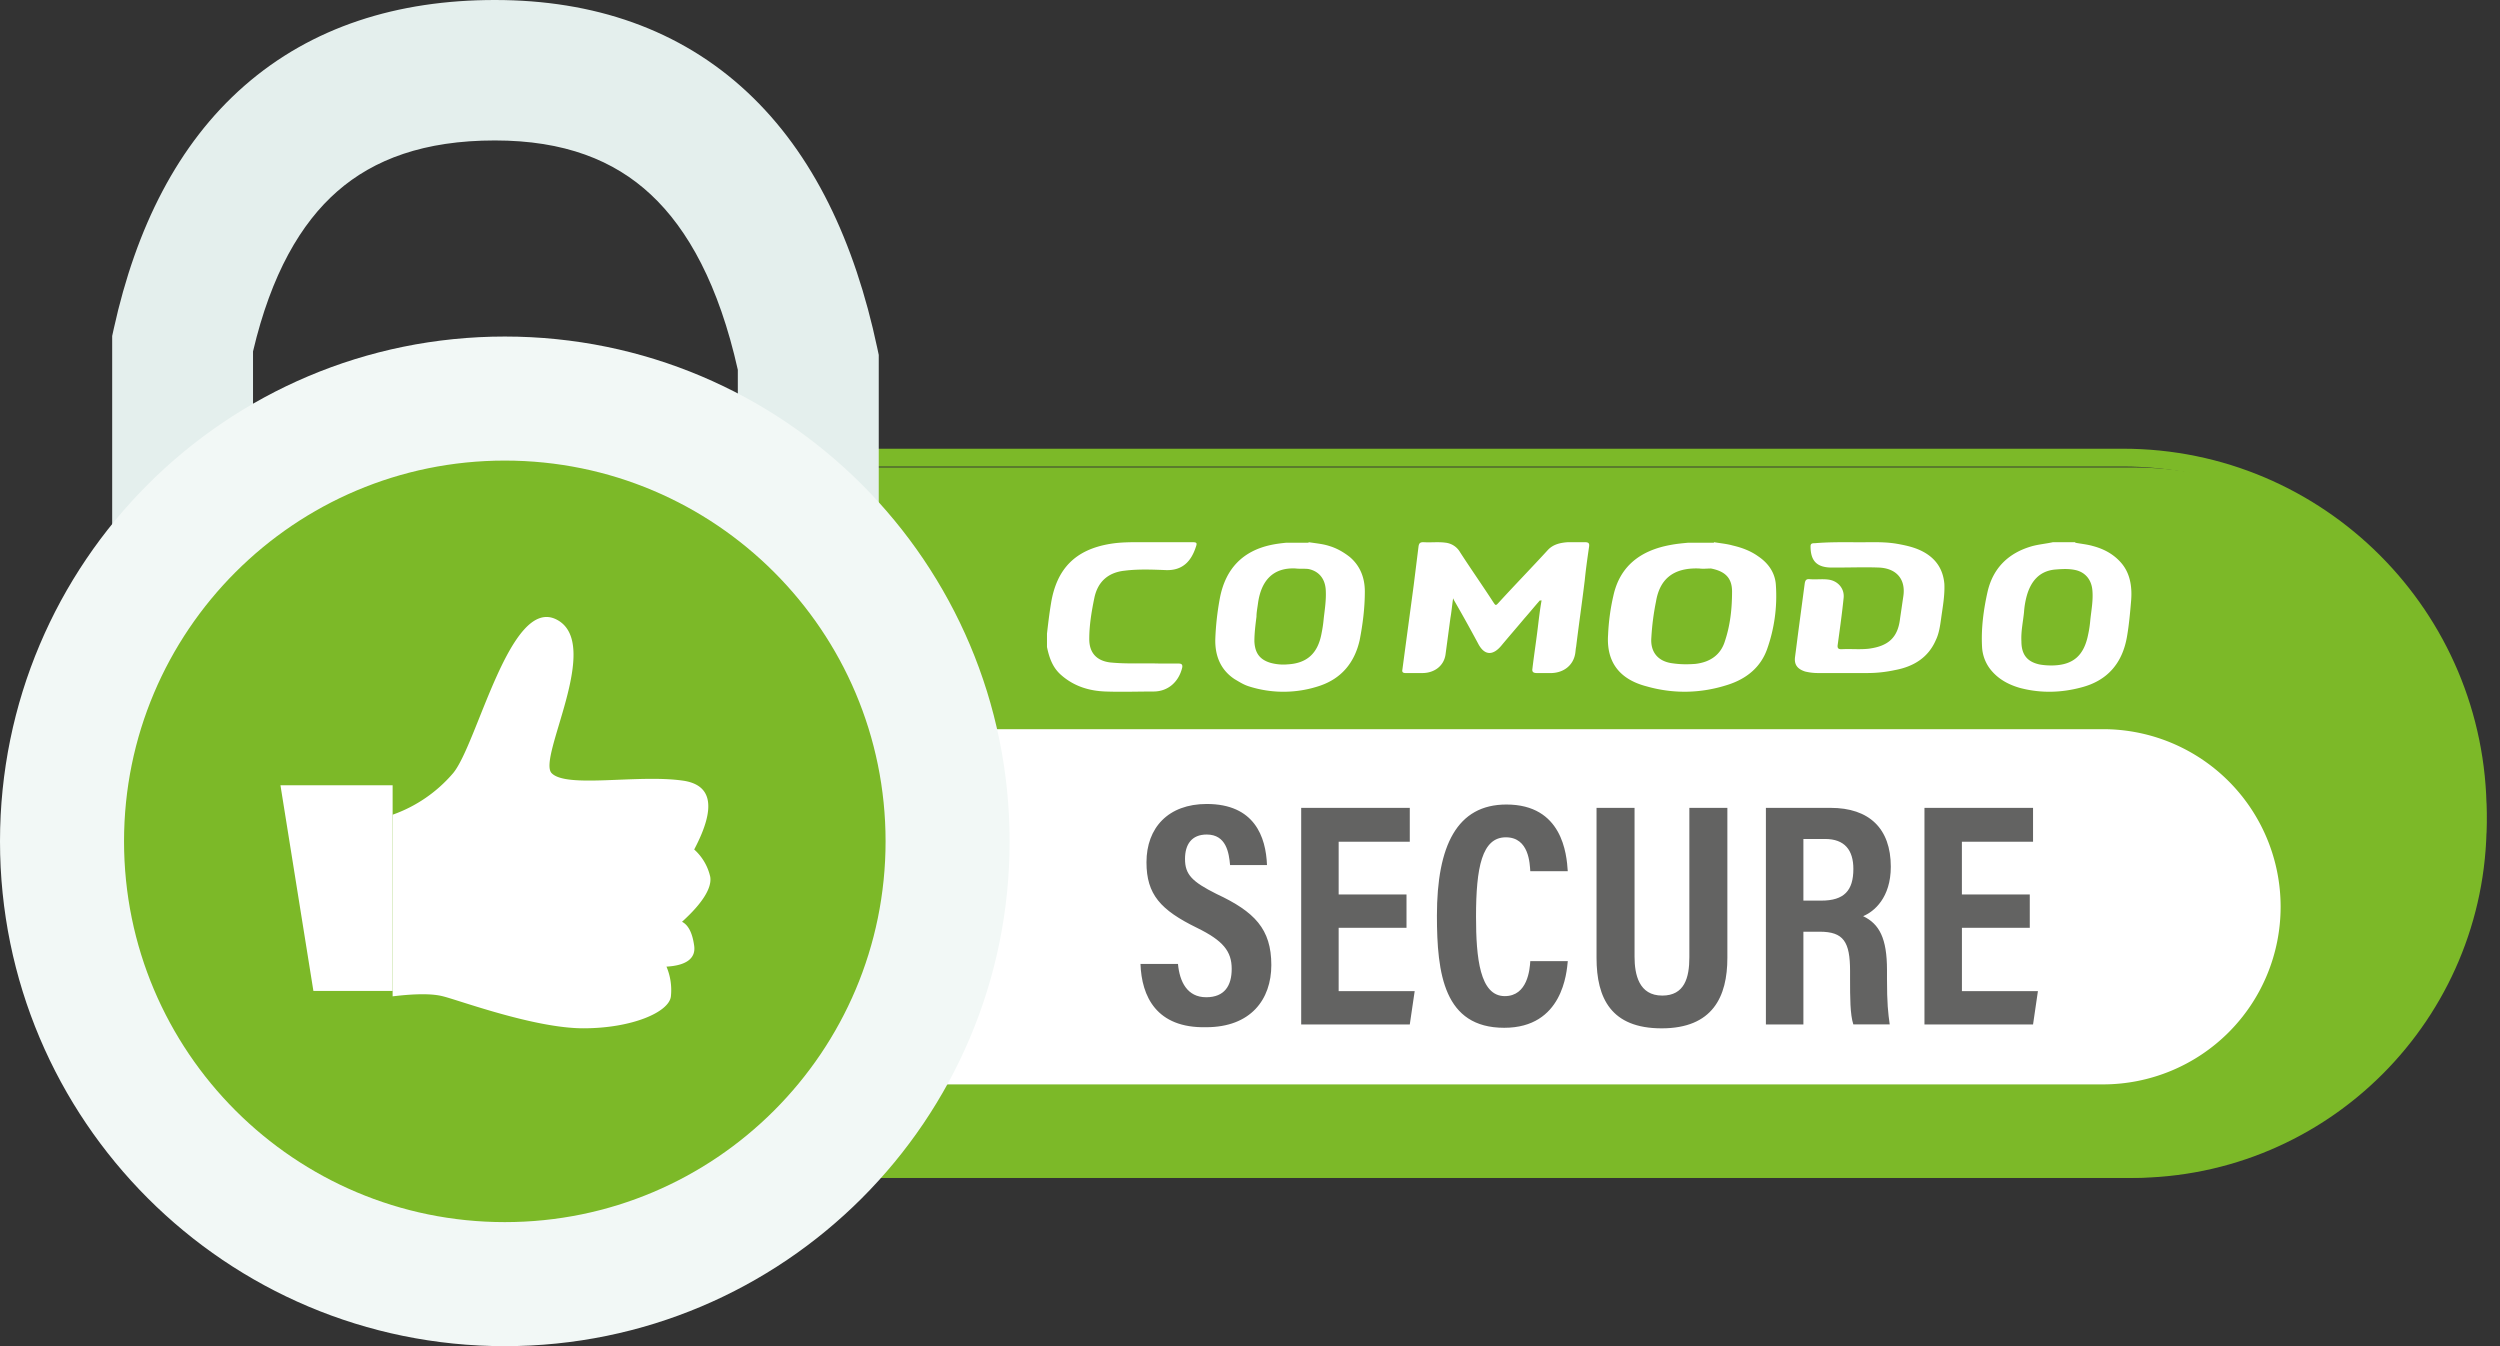
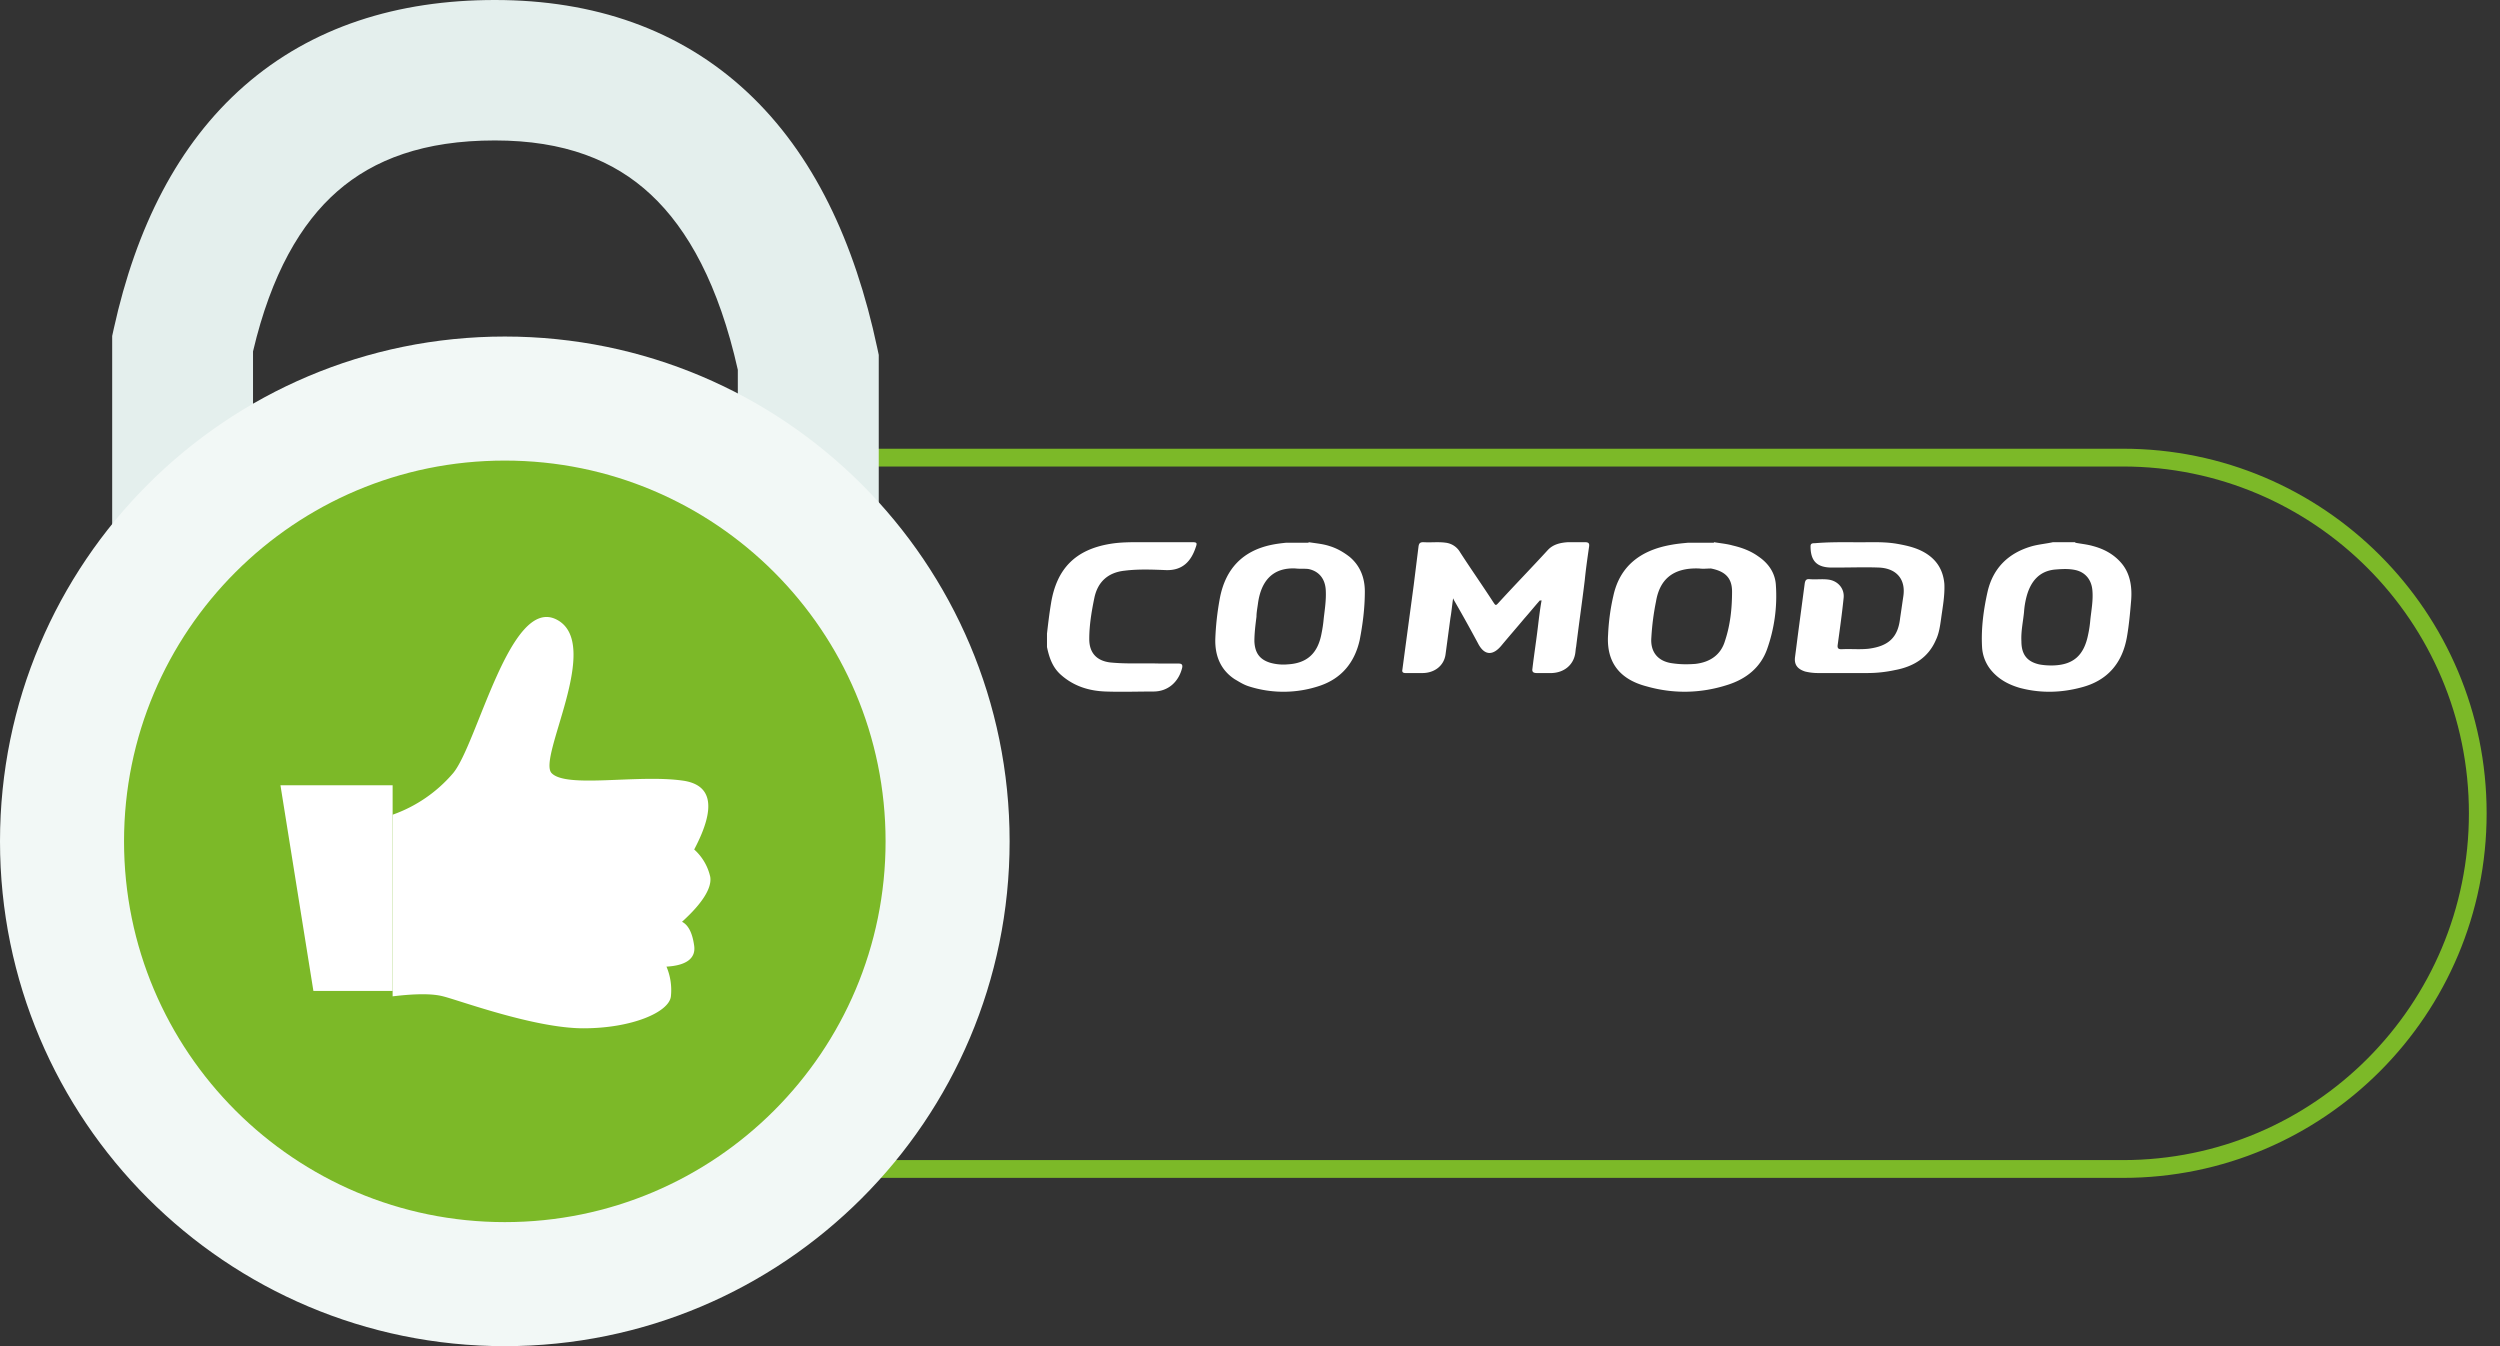
<svg xmlns="http://www.w3.org/2000/svg" width="78" height="42" fill="none">
  <rect width="100%" height="100%" fill="#333333" stroke="none" />
-   <path fill-rule="evenodd" clip-rule="evenodd" d="M25.064 14.584h41.455c6.103 0 11.064 4.953 11.064 11.083 0 6.113-4.944 11.084-11.064 11.084H25.064C18.96 36.75 14 31.798 14 25.667c0-6.113 4.961-11.083 11.064-11.083z" fill="#7CB928" />
  <path fill-rule="evenodd" clip-rule="evenodd" d="M24.762 14.555c-5.952 0-10.792 4.852-10.792 10.82 0 5.985 4.84 10.82 10.792 10.82h41.475c5.97 0 10.793-4.852 10.793-10.82 0-5.985-4.84-10.82-10.793-10.82H24.762zm-11.345 10.82C13.417 19.101 18.504 14 24.762 14h41.475c6.258 0 11.346 5.083 11.346 11.375 0 6.274-5.07 11.375-11.346 11.375H24.762c-6.257 0-11.345-5.083-11.345-11.375z" fill="#7CB928" />
-   <path fill-rule="evenodd" clip-rule="evenodd" d="M25.667 22.75h39.947a5.541 5.541 0 110 11.083H25.667V22.75z" fill="#fff" />
  <path fill-rule="evenodd" clip-rule="evenodd" d="M7.624 2.677C9.73.834 12.405 0 15.441 0c3.077 0 5.77.91 7.873 2.874 2.064 1.927 3.353 4.674 4.055 7.975l.048.224v8.177H23.02v-7.712c-.592-2.64-1.55-4.382-2.712-5.466-1.152-1.076-2.704-1.69-4.868-1.69-2.205 0-3.774.588-4.916 1.587-1.133.991-2.062 2.578-2.63 4.996v7.069H3.5v-7.552l.051-.232c.693-3.141 1.992-5.751 4.073-7.573z" fill="#E4EFED" />
-   <path d="M16.042 40.25c7.57 0 13.708-6.138 13.708-13.709 0-7.57-6.137-13.708-13.708-13.708-7.571 0-13.709 6.137-13.709 13.708 0 7.571 6.138 13.709 13.709 13.709z" fill="#7CB928" />
+   <path d="M16.042 40.25c7.57 0 13.708-6.138 13.708-13.709 0-7.57-6.137-13.708-13.708-13.708-7.571 0-13.709 6.137-13.709 13.708 0 7.571 6.138 13.709 13.709 13.709" fill="#7CB928" />
  <path fill-rule="evenodd" clip-rule="evenodd" d="M15.75 14.37c-6.561 0-11.88 5.319-11.88 11.88 0 6.561 5.319 11.88 11.88 11.88 6.561 0 11.88-5.319 11.88-11.88 0-6.561-5.319-11.88-11.88-11.88zM0 26.25C0 17.552 7.052 10.5 15.75 10.5S31.5 17.552 31.5 26.25C31.5 34.949 24.448 42 15.75 42S0 34.949 0 26.25z" fill="#F2F8F6" />
  <path fill-rule="evenodd" clip-rule="evenodd" d="M8.75 24.5l1.028 6.417h2.472V24.5h-3.5z" fill="#fff" />
  <path fill-rule="evenodd" clip-rule="evenodd" d="M12.25 25.42v5.666c.726-.087 1.245-.087 1.574 0 .501.123 2.854.997 4.376.997 1.522 0 2.68-.507 2.732-.997a1.87 1.87 0 00-.138-.927c.623-.035.917-.262.865-.647-.052-.385-.173-.647-.38-.752.657-.595.933-1.067.881-1.4a1.616 1.616 0 00-.501-.856c.692-1.312.57-2.03-.38-2.152-1.402-.192-3.598.245-4.065-.227-.467-.455 1.608-4.04.155-4.793-1.452-.752-2.473 3.883-3.234 4.793a4.419 4.419 0 01-1.885 1.294z" fill="#fff" />
-   <path d="M35.583 30.074h1.17c.05.554.287 1.04.88 1.04.576 0 .796-.364.796-.884 0-.554-.271-.884-1.084-1.282-1.135-.555-1.575-1.04-1.575-2.045 0-1.074.677-1.819 1.88-1.819 1.49 0 1.846 1.022 1.88 1.906h-1.152c-.034-.381-.118-.953-.728-.953-.474 0-.678.312-.678.762 0 .486.22.71.983 1.092 1.186.554 1.71 1.092 1.71 2.218 0 1.074-.643 1.94-2.032 1.94-1.559.035-2.016-.97-2.05-1.975zm8.3-2.166v1.04h-2.117v1.975h2.372l-.153 1.04h-3.388v-6.758h3.388v1.057h-2.219v1.646h2.117zm3.862 2.08h1.17c-.035.346-.153 2.079-1.983 2.079-1.88 0-2.1-1.681-2.1-3.5 0-2.183.627-3.466 2.168-3.466 1.745 0 1.88 1.542 1.914 2.08h-1.169c-.017-.226-.033-1.057-.762-1.057-.745 0-.931.935-.931 2.477 0 1.283.118 2.478.897 2.478.712 0 .78-.832.796-1.092zm2.067-4.783h1.186v4.644c0 .554.135 1.213.864 1.213.694 0 .846-.555.846-1.196v-4.66h1.186v4.678c0 1.212-.457 2.2-2.05 2.2-1.575 0-2.032-.936-2.032-2.2v-4.679zm6.962 3.864h-.508v2.894h-1.17v-6.758h2.017c1.202 0 1.88.641 1.88 1.837 0 .97-.525 1.403-.864 1.542.508.243.745.693.745 1.68v.278c0 .762.034 1.057.085 1.42h-1.135c-.102-.311-.102-.848-.102-1.42v-.243c0-.918-.203-1.23-.948-1.23zm-.508-2.893v1.923h.559c.711 0 1-.312 1-.988 0-.589-.272-.935-.882-.935h-.677zm7.063 1.732v1.04h-2.117v1.975h2.371l-.152 1.04h-3.388v-6.758h3.388v1.057h-2.22v1.646h2.118z" fill="#636362" />
  <path d="M40.421 17.736c-.715-.034-1.073.394-1.17 1.077-.017.137-.049.29-.049.428-.032.256-.065.512-.065.769.016.359.163.564.488.666.178.052.373.069.552.052.602-.034.943-.342 1.057-.975a3.96 3.96 0 00.065-.444c.033-.29.081-.581.065-.889-.016-.359-.211-.598-.536-.666-.13-.018-.26 0-.407-.018zm.407-.82c.211.034.439.051.65.12.227.068.439.188.634.341.325.274.471.65.471 1.077 0 .513-.065 1.026-.162 1.522-.163.718-.585 1.196-1.236 1.418a3.54 3.54 0 01-2.227.018c-.162-.052-.292-.137-.439-.223-.439-.29-.618-.735-.601-1.265a8.62 8.62 0 01.146-1.282c.179-.905.715-1.453 1.593-1.64.163-.035.309-.052.472-.069h.699v-.017zm12.19.821c-.858-.034-1.24.377-1.35 1.027a7.96 7.96 0 00-.146 1.129c-.037.461.219.752.675.804.237.034.456.034.693.017.474-.052.803-.291.93-.719.165-.496.22-1.01.22-1.54 0-.427-.22-.632-.657-.718-.128 0-.238.017-.365 0zm.456-.821c.2.034.401.051.584.103.292.068.565.17.803.342.328.222.529.53.547.906a4.942 4.942 0 01-.274 1.985c-.2.564-.638.924-1.222 1.112-.84.273-1.697.29-2.536.051-.858-.222-1.26-.77-1.204-1.608.018-.41.073-.821.164-1.214.2-.924.84-1.42 1.788-1.591.182-.035.365-.052.547-.069h.803v-.017zm10.499 3.846h.08c.63-.017.97-.308 1.099-.974a3.37 3.37 0 00.064-.428c.033-.325.097-.632.065-.957-.032-.325-.226-.547-.517-.615-.226-.052-.452-.034-.662-.017-.469.05-.743.359-.872.837a2.591 2.591 0 00-.081.496c-.032.308-.097.598-.081.906 0 .41.178.632.55.718.08.017.225.034.355.034zm.775-3.829c.178.034.371.051.55.103.322.085.63.239.871.512.291.325.356.753.323 1.18-.032.376-.064.752-.129 1.128-.145.855-.63 1.384-1.421 1.59-.63.17-1.276.188-1.922.017-.356-.103-.679-.274-.921-.581a1.237 1.237 0 01-.259-.701c-.032-.581.049-1.18.178-1.744.178-.735.662-1.18 1.34-1.384.227-.069.47-.086.695-.137h.695v.017z" fill="#fff" />
  <path fill-rule="evenodd" clip-rule="evenodd" d="M32.667 19.761c.035-.302.07-.604.123-.925.175-1.102.773-1.689 1.845-1.867.317-.053.633-.053.95-.053h1.599c.158 0 .175.018.123.16-.141.427-.405.73-.932.711-.422-.017-.861-.035-1.283.018-.51.053-.843.338-.949.854-.088.426-.158.853-.158 1.28 0 .427.228.676.65.729.527.053 1.037.018 1.564.035h.58c.088 0 .123.036.106.125-.106.445-.44.747-.896.747-.493 0-1.002.018-1.494 0-.51-.018-.985-.16-1.389-.516-.264-.231-.369-.533-.44-.871v-.427zm15.38-1.031c-.168.188-.32.378-.488.567-.236.283-.471.551-.707.835-.27.331-.539.331-.74-.063-.22-.41-.455-.835-.691-1.245-.017-.032-.05-.08-.084-.158-.034.236-.05.426-.084.615l-.152 1.135c-.05.363-.353.583-.724.583h-.522c-.084 0-.118-.031-.1-.11.117-.883.235-1.75.353-2.633l.151-1.214c.017-.095.05-.126.152-.126.236.016.454-.016.69.016a.6.6 0 01.455.3c.336.52.69 1.024 1.027 1.544.084.127.084.127.185.016.505-.552 1.027-1.088 1.532-1.64.168-.173.387-.22.623-.236h.522c.117 0 .151.032.134.142-.05.347-.1.694-.134 1.04-.084.694-.185 1.388-.27 2.082-.017.078-.017.157-.033.236-.068.347-.354.568-.724.583h-.472c-.118 0-.151-.047-.134-.141.05-.426.117-.852.168-1.278.034-.283.067-.567.118-.85-.034.015-.05 0-.05 0zm9.723-1.814c.415.016.915-.032 1.397.047.366.064.715.143 1.015.364.3.222.449.523.482.887.017.364-.05.712-.1 1.076-.033.237-.066.475-.166.68-.233.539-.682.824-1.264.934a4.061 4.061 0 01-.882.095h-1.53c-.133 0-.267-.015-.4-.047-.25-.08-.349-.222-.316-.46.034-.252.067-.521.1-.775l.2-1.503c.016-.111.05-.158.166-.143.2.016.4-.016.599.016.283.048.482.285.45.57-.05.49-.117.965-.184 1.456-.017.11.017.143.117.143.282-.016.565.015.848-.016.615-.08.915-.348.981-.95.034-.221.067-.459.1-.68.084-.539-.216-.887-.782-.903-.416-.015-.831 0-1.247 0h-.25c-.432-.015-.615-.221-.615-.664 0-.095.066-.095.133-.095.382-.032.732-.032 1.148-.032z" fill="#fff" />
</svg>